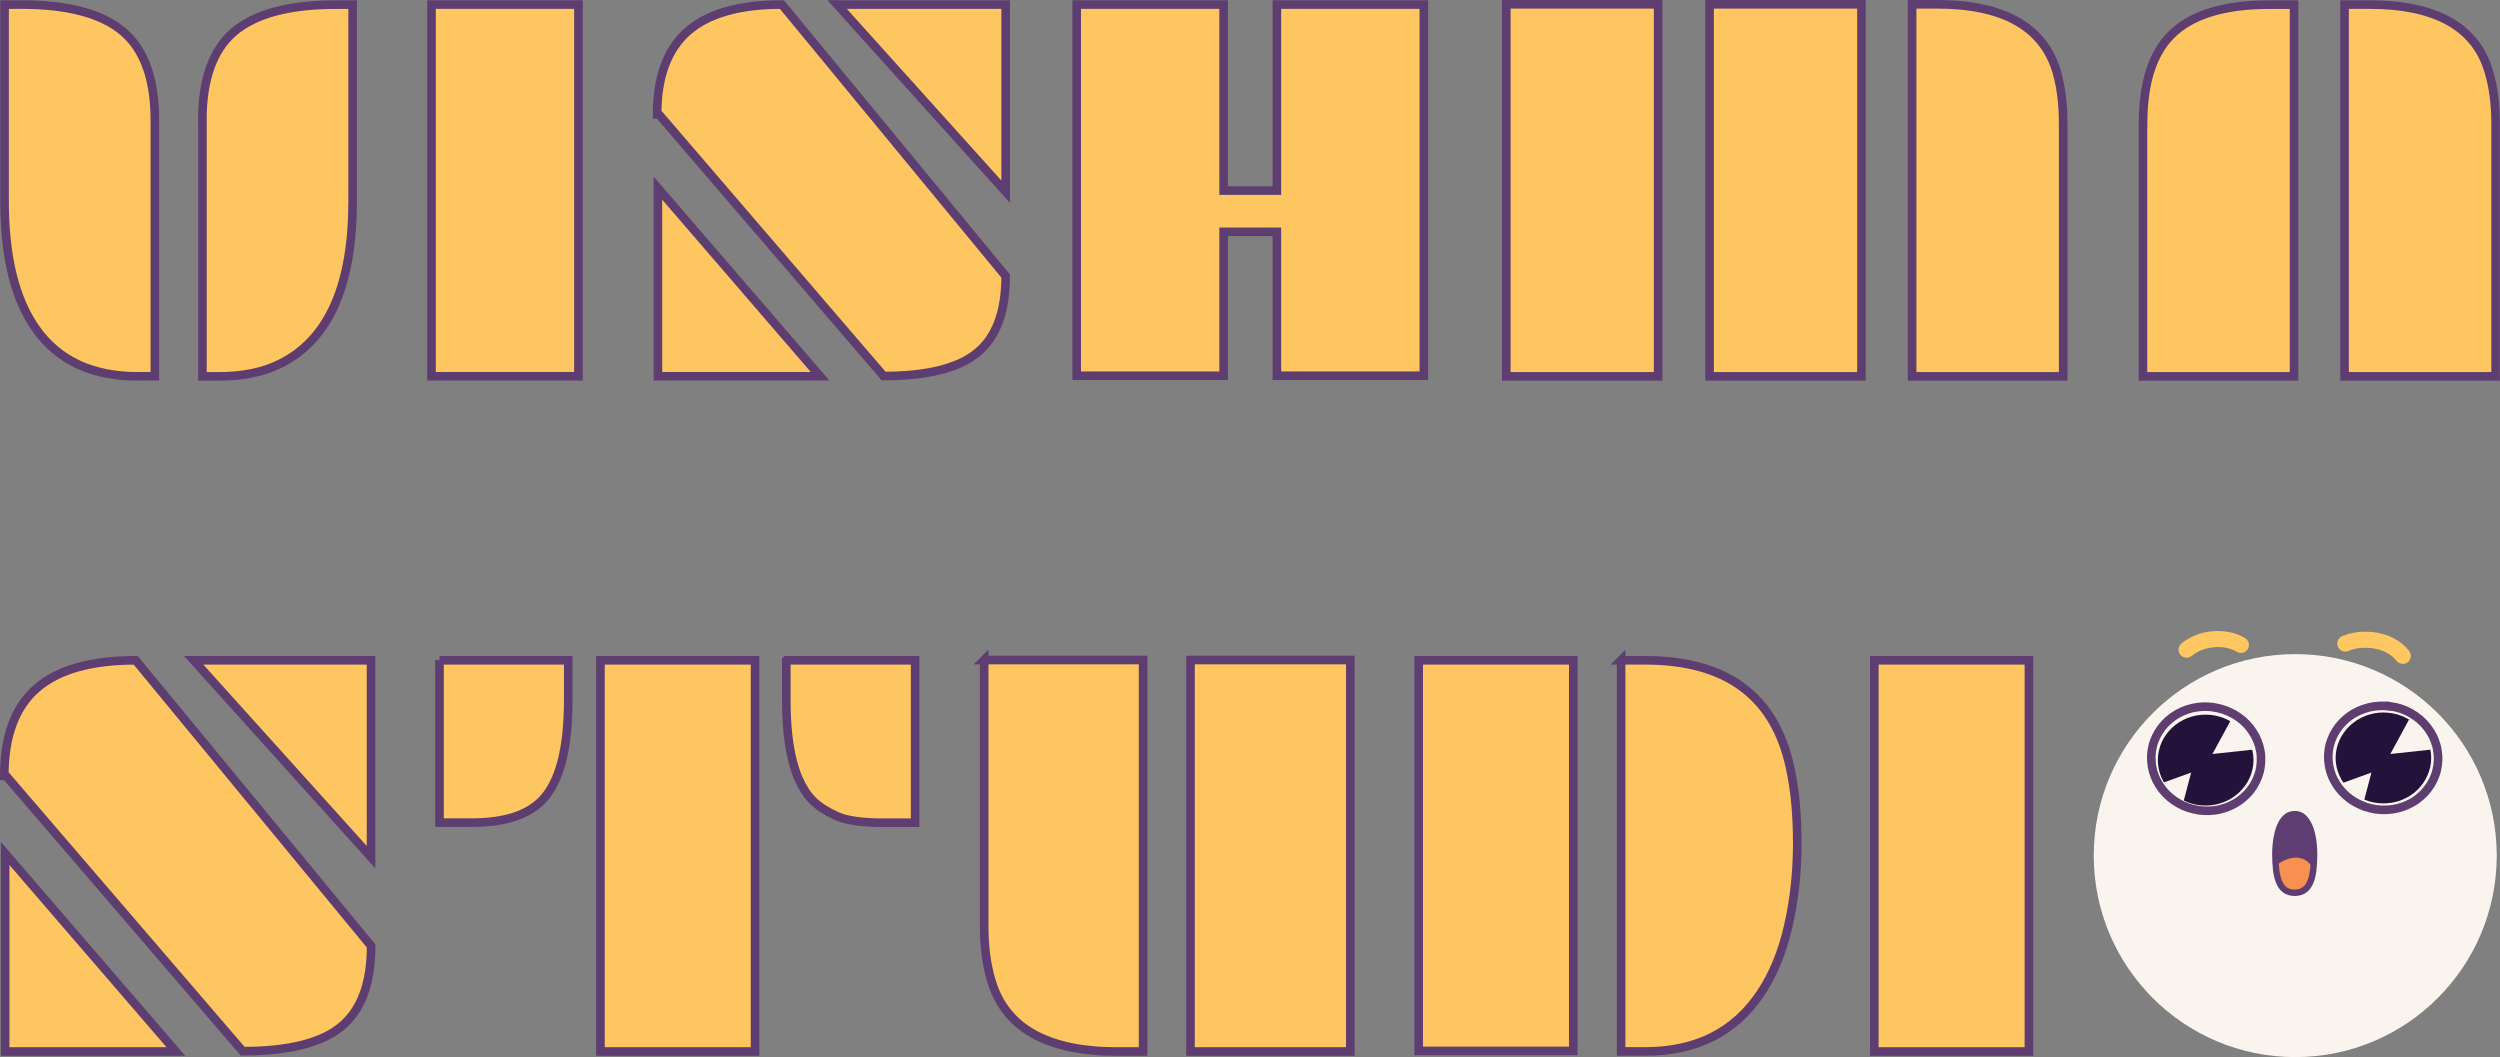
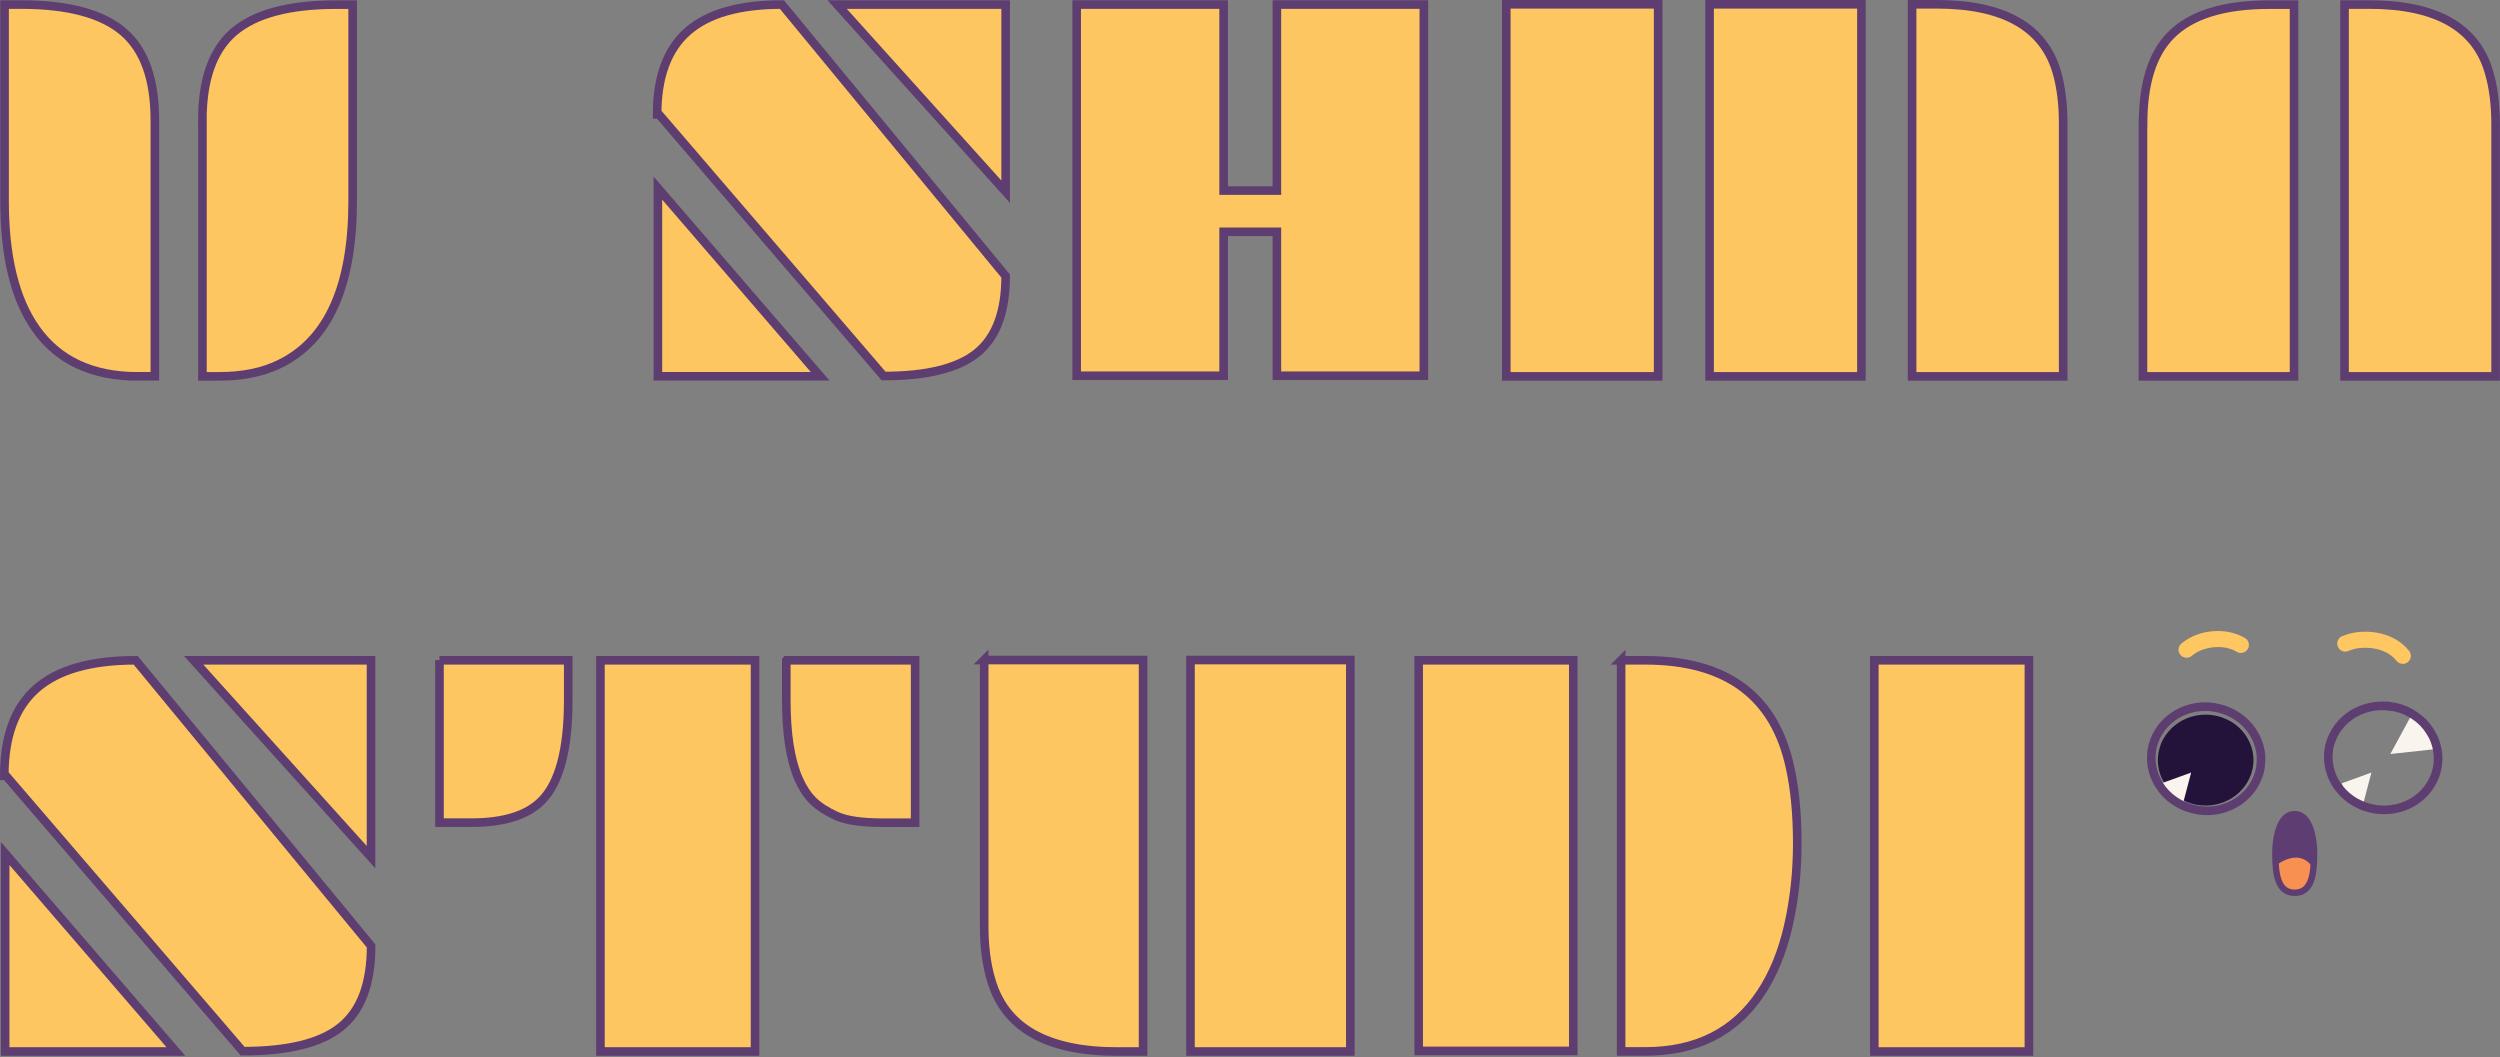
<svg xmlns="http://www.w3.org/2000/svg" id="Layer_2" data-name="Layer 2" viewBox="0 0 291.08 123.08">
  <rect x="0" y="0" width="291.08" height="123.08" fill="#808080" stroke="none" />
  <defs>
    <style>      .cls-1 {        fill: #23133a;      }      .cls-1, .cls-2, .cls-3, .cls-4, .cls-5 {        stroke-width: 0px;      }      .cls-6 {        fill: #fec661;      }      .cls-6, .cls-7 {        stroke: #5e3d71;        stroke-miterlimit: 10;      }      .cls-2 {        fill: #f79051;      }      .cls-7 {        fill: none;      }      .cls-3 {        fill: #fec762;      }      .cls-4 {        fill: #faf4ee;      }      .cls-5 {        fill: #5e3e72;      }    </style>
  </defs>
  <g id="Layer_1-2" data-name="Layer 1">
    <g>
      <path class="cls-6" d="M16.05,43.82c-5.32,0-9.29-1.86-11.89-5.57-2.42-3.43-3.63-8.39-3.63-14.85V.53h1.94c5.47,0,9.45,1.07,11.93,3.21,2.42,2.1,3.63,5.52,3.63,10.27v29.8h-1.97ZM23.56,14.02c0-4.75,1.21-8.17,3.63-10.27,2.48-2.14,6.46-3.21,11.93-3.21h1.94v22.87c0,9.86-2.82,16.18-8.46,18.95-1.97.98-4.34,1.46-7.09,1.46h-1.94V14.02Z" />
-       <path class="cls-6" d="M50.24.53h17.11v43.28h-17.11V.53Z" />
      <path class="cls-6" d="M76.7,13.32h-.19c0-4.37,1.19-7.59,3.56-9.67,2.37-2.08,6.03-3.12,10.97-3.12l26.05,31.61c0,4.2-1.13,7.2-3.4,9-2.21,1.76-5.81,2.64-10.81,2.64l-26.17-30.47ZM76.6,21.9l18.89,21.91h-18.89v-21.91ZM97.47.53h19.62v21.79L97.47.53Z" />
      <path class="cls-6" d="M125.36.53h17.11v21.66h6.2V.53h17.11v43.22h-17.11v-16.76h-6.2v16.76h-17.11V.53Z" />
      <path class="cls-6" d="M175.38.5h17.68v43.32h-17.68V.5ZM199.05.5h17.68v43.32h-17.68V.5ZM222.64.5h2.86c7.8,0,12.47,2.65,13.99,7.95.49,1.72.73,3.7.73,5.95v29.42h-17.59V.5Z" />
      <path class="cls-6" d="M249.52,14.43c0-4.69,1.07-8.12,3.21-10.3,2.35-2.4,6.19-3.59,11.51-3.59h2.86v43.28h-17.59V14.43ZM272.99.53h2.86c7.8,0,12.46,2.64,13.96,7.92.51,1.74.76,3.73.76,5.98v29.39h-17.59V.53Z" />
      <path class="cls-6" d="M.7,90.33h-.2c0-4.6,1.25-7.99,3.75-10.17,2.5-2.19,6.35-3.28,11.55-3.28l27.41,33.26c0,4.42-1.19,7.57-3.58,9.47-2.32,1.85-6.11,2.78-11.38,2.78L.7,90.33ZM.6,99.37l19.88,23.06H.6v-23.06ZM22.55,76.88h20.65v22.92l-20.65-22.92Z" />
      <path class="cls-6" d="M51.17,76.88h14.99v4.65c0,5.73-1.04,9.64-3.11,11.71-1.7,1.7-4.41,2.54-8.13,2.54h-3.75v-18.91ZM69.91,76.88h18v45.55h-18v-45.55ZM91.56,76.88h14.99v18.91h-3.75c-2.45,0-4.26-.26-5.42-.79s-2.07-1.12-2.73-1.77-1.22-1.52-1.69-2.59c-.94-2.19-1.41-5.22-1.41-9.1v-4.65Z" />
      <path class="cls-6" d="M114.58,76.85h18.51v45.58h-3.01c-8.21,0-13.11-2.79-14.69-8.37-.54-1.81-.8-3.89-.8-6.26v-30.96ZM138.61,76.85h18.61v45.58h-18.61v-45.58Z" />
      <path class="cls-6" d="M165.18,76.88h18v45.48h-18v-45.48ZM188.74,76.88h2.81c9.46,0,15.08,4.16,16.87,12.48.56,2.52.84,5.47.84,8.83s-.35,6.58-1.05,9.64-1.78,5.67-3.23,7.83c-3.01,4.51-7.49,6.76-13.42,6.76h-2.81v-45.55Z" />
      <path class="cls-6" d="M218.23,76.88h18v45.55h-18v-45.55Z" />
      <g>
-         <circle class="cls-4" cx="267.24" cy="99.62" r="23.46" />
-         <path class="cls-1" d="M283.07,88.25c0,.35-.04.69-.11,1.03-.07.34-.18.67-.32.99-.14.32-.31.63-.51.92-.21.29-.44.55-.69.8-.26.25-.54.47-.84.66-.3.19-.62.35-.96.49-.34.14-.69.24-1.04.3s-.72.1-1.09.1-.73-.03-1.09-.1c-.36-.07-.71-.17-1.04-.3-.34-.13-.66-.29-.96-.49-.3-.19-.59-.41-.84-.66-.26-.24-.49-.51-.69-.8-.2-.29-.37-.59-.52-.92s-.24-.65-.32-.99c-.07-.34-.11-.69-.11-1.03s.04-.69.11-1.03c.07-.34.18-.67.32-.99s.31-.63.52-.92.43-.55.69-.8c.26-.24.54-.46.84-.66.3-.19.63-.35.96-.49.34-.13.69-.23,1.04-.3.36-.07.72-.1,1.09-.1s.73.03,1.09.1.71.17,1.04.3c.34.14.66.3.96.49.31.19.59.41.84.66.26.25.49.51.69.8.2.29.37.59.51.92.14.32.25.65.32.99.07.34.11.69.11,1.03Z" />
        <path class="cls-1" d="M262.38,88.5c0,.35-.04.69-.11,1.03-.07.34-.18.67-.32.99-.14.32-.31.63-.52.92s-.44.55-.69.8c-.26.24-.54.46-.84.66-.31.19-.63.35-.97.49-.34.13-.69.23-1.04.3-.36.07-.72.1-1.09.1s-.73-.03-1.09-.1-.71-.17-1.04-.3c-.34-.14-.66-.3-.96-.49-.31-.19-.59-.41-.84-.66-.26-.25-.49-.51-.69-.8s-.37-.59-.52-.92c-.14-.32-.24-.65-.31-.99-.07-.34-.11-.69-.11-1.03s.04-.69.11-1.03c.07-.34.18-.67.31-.99.14-.32.31-.63.52-.92s.44-.55.69-.8c.26-.24.54-.46.84-.66.3-.19.62-.35.96-.49.34-.13.69-.23,1.04-.3s.72-.1,1.09-.1.73.03,1.09.1c.36.07.71.17,1.04.3.34.14.66.3.97.49.3.19.59.41.84.66.26.25.49.51.69.8s.37.59.52.92c.14.32.24.65.32.99.07.34.11.69.11,1.03Z" />
        <path class="cls-4" d="M280.69,83.41l-2.38,4.38,4.98-.54s.03-2.35-2.59-3.84Z" />
        <path class="cls-4" d="M275.18,93.48l.93-3.53-3.45,1.25s.39,1.68,2.52,2.28Z" />
        <path class="cls-4" d="M254.19,93.48l.93-3.53-3.45,1.25s.39,1.68,2.52,2.28Z" />
-         <path class="cls-4" d="M259.98,83.41l-2.38,4.38,4.98-.54s.03-2.48-2.6-3.84Z" />
        <path class="cls-3" d="M279.76,77.29c-.28,0-.55-.12-.74-.36-.29-.38-.68-.69-1.14-.94-.45-.24-.96-.4-1.51-.49-.52-.09-1.07-.1-1.6-.05-.49.05-.96.17-1.33.34-.47.21-1.02,0-1.23-.48-.21-.47,0-1.02.47-1.23.55-.24,1.21-.41,1.9-.49.69-.07,1.42-.05,2.1.06.75.13,1.45.36,2.07.69.7.37,1.29.86,1.75,1.45.32.41.24.99-.16,1.31-.17.13-.37.2-.57.2Z" />
        <path class="cls-3" d="M254.59,76.58c-.26,0-.53-.11-.72-.33-.33-.39-.28-.98.11-1.32.48-.4,1.04-.73,1.67-.98.61-.24,1.25-.39,1.91-.45,1.4-.13,2.76.15,3.83.79.44.26.59.84.32,1.28-.27.44-.84.59-1.28.32-.36-.22-.78-.37-1.24-.47-.46-.09-.95-.11-1.44-.06-.99.09-1.92.46-2.55,1-.18.15-.39.22-.6.22Z" />
        <path class="cls-7" d="M257.72,82.35c.42.06.82.16,1.22.29.4.14.78.31,1.14.51.36.21.7.44,1.02.71s.6.56.85.88.47.66.66,1.02c.18.36.33.73.44,1.12.11.39.18.78.2,1.18.02.4,0,.79-.05,1.19s-.15.78-.29,1.15c-.14.37-.31.73-.52,1.07-.21.34-.45.66-.73.95-.28.29-.58.56-.92.8-.34.24-.69.44-1.07.61-.38.17-.77.3-1.17.4-.4.1-.82.15-1.23.17-.42.02-.84,0-1.25-.06s-.82-.16-1.22-.29-.78-.3-1.14-.51-.7-.44-1.02-.71-.6-.56-.85-.88-.47-.66-.66-1.02c-.18-.36-.33-.73-.44-1.12-.11-.39-.17-.78-.2-1.18s-.01-.79.04-1.19c.06-.39.15-.78.29-1.15.14-.38.31-.73.52-1.07.21-.34.45-.66.73-.96.28-.29.58-.56.92-.8.33-.24.69-.44,1.06-.61s.77-.3,1.17-.4c.4-.09.82-.15,1.23-.17.42-.02.84,0,1.25.06Z" />
        <path class="cls-5" d="M269.43,99.37c0,2.53-.33,4.58-2.25,4.58s-2.25-2.05-2.25-4.58.33-4.58,2.25-4.58,2.25,2.05,2.25,4.58Z" />
        <path class="cls-2" d="M267.2,103.95c1.51,0,1.57-1.27,2.05-3.03-.06-.08-.14-.16-.22-.25-1.57-1.84-3.89,0-3.89,0-.01.02-.02.04-.04.06.44,1.87.53,3.22,2.1,3.22Z" />
        <path class="cls-5" d="M267.17,104.32c-.54,0-1.01-.15-1.39-.44-.34-.26-.61-.65-.8-1.14-.3-.76-.43-1.8-.43-3.37,0-.38.03-1.72.42-2.91.19-.59.45-1.06.77-1.4.4-.43.88-.64,1.44-.64s1.04.22,1.44.65c.31.34.57.82.77,1.41.39,1.19.42,2.51.42,2.89,0,1.57-.13,2.61-.43,3.37-.19.49-.46.88-.8,1.14-.38.29-.84.44-1.39.44ZM267.17,95.17c-.34,0-.64.13-.89.41-.24.26-.44.64-.6,1.12-.36,1.08-.39,2.32-.39,2.67,0,1.47.12,2.43.38,3.1.14.37.33.64.56.82.25.19.55.28.94.28s.69-.09.94-.28c.24-.18.42-.45.57-.82.26-.67.38-1.63.38-3.1,0-.72-.1-1.79-.39-2.65-.16-.49-.36-.87-.6-1.14-.26-.28-.54-.41-.89-.41Z" />
        <path class="cls-7" d="M278.33,82.23c.41.06.82.16,1.22.29s.78.3,1.14.51.7.44,1.02.71.6.56.85.88c.25.32.47.66.66,1.02.19.36.33.73.44,1.12.11.39.17.78.2,1.18s.01.79-.04,1.19c-.06.39-.15.78-.29,1.15-.14.38-.31.73-.52,1.07-.21.34-.46.66-.73.96-.28.29-.58.56-.92.8-.33.24-.69.44-1.07.61-.37.17-.77.3-1.17.4-.41.09-.82.15-1.24.17-.42.02-.84,0-1.25-.06s-.82-.16-1.22-.29c-.39-.14-.77-.31-1.14-.51-.36-.2-.7-.44-1.02-.71-.31-.27-.6-.56-.85-.88-.26-.32-.47-.66-.66-1.02s-.33-.73-.44-1.12c-.11-.39-.17-.78-.2-1.17-.03-.4-.01-.79.04-1.19s.15-.78.29-1.15c.14-.37.31-.73.52-1.07.21-.34.46-.66.73-.95s.58-.56.92-.8c.33-.24.69-.44,1.07-.61.38-.17.77-.3,1.17-.4.41-.1.82-.15,1.24-.17.42-.02.84,0,1.25.06Z" />
      </g>
    </g>
  </g>
</svg>